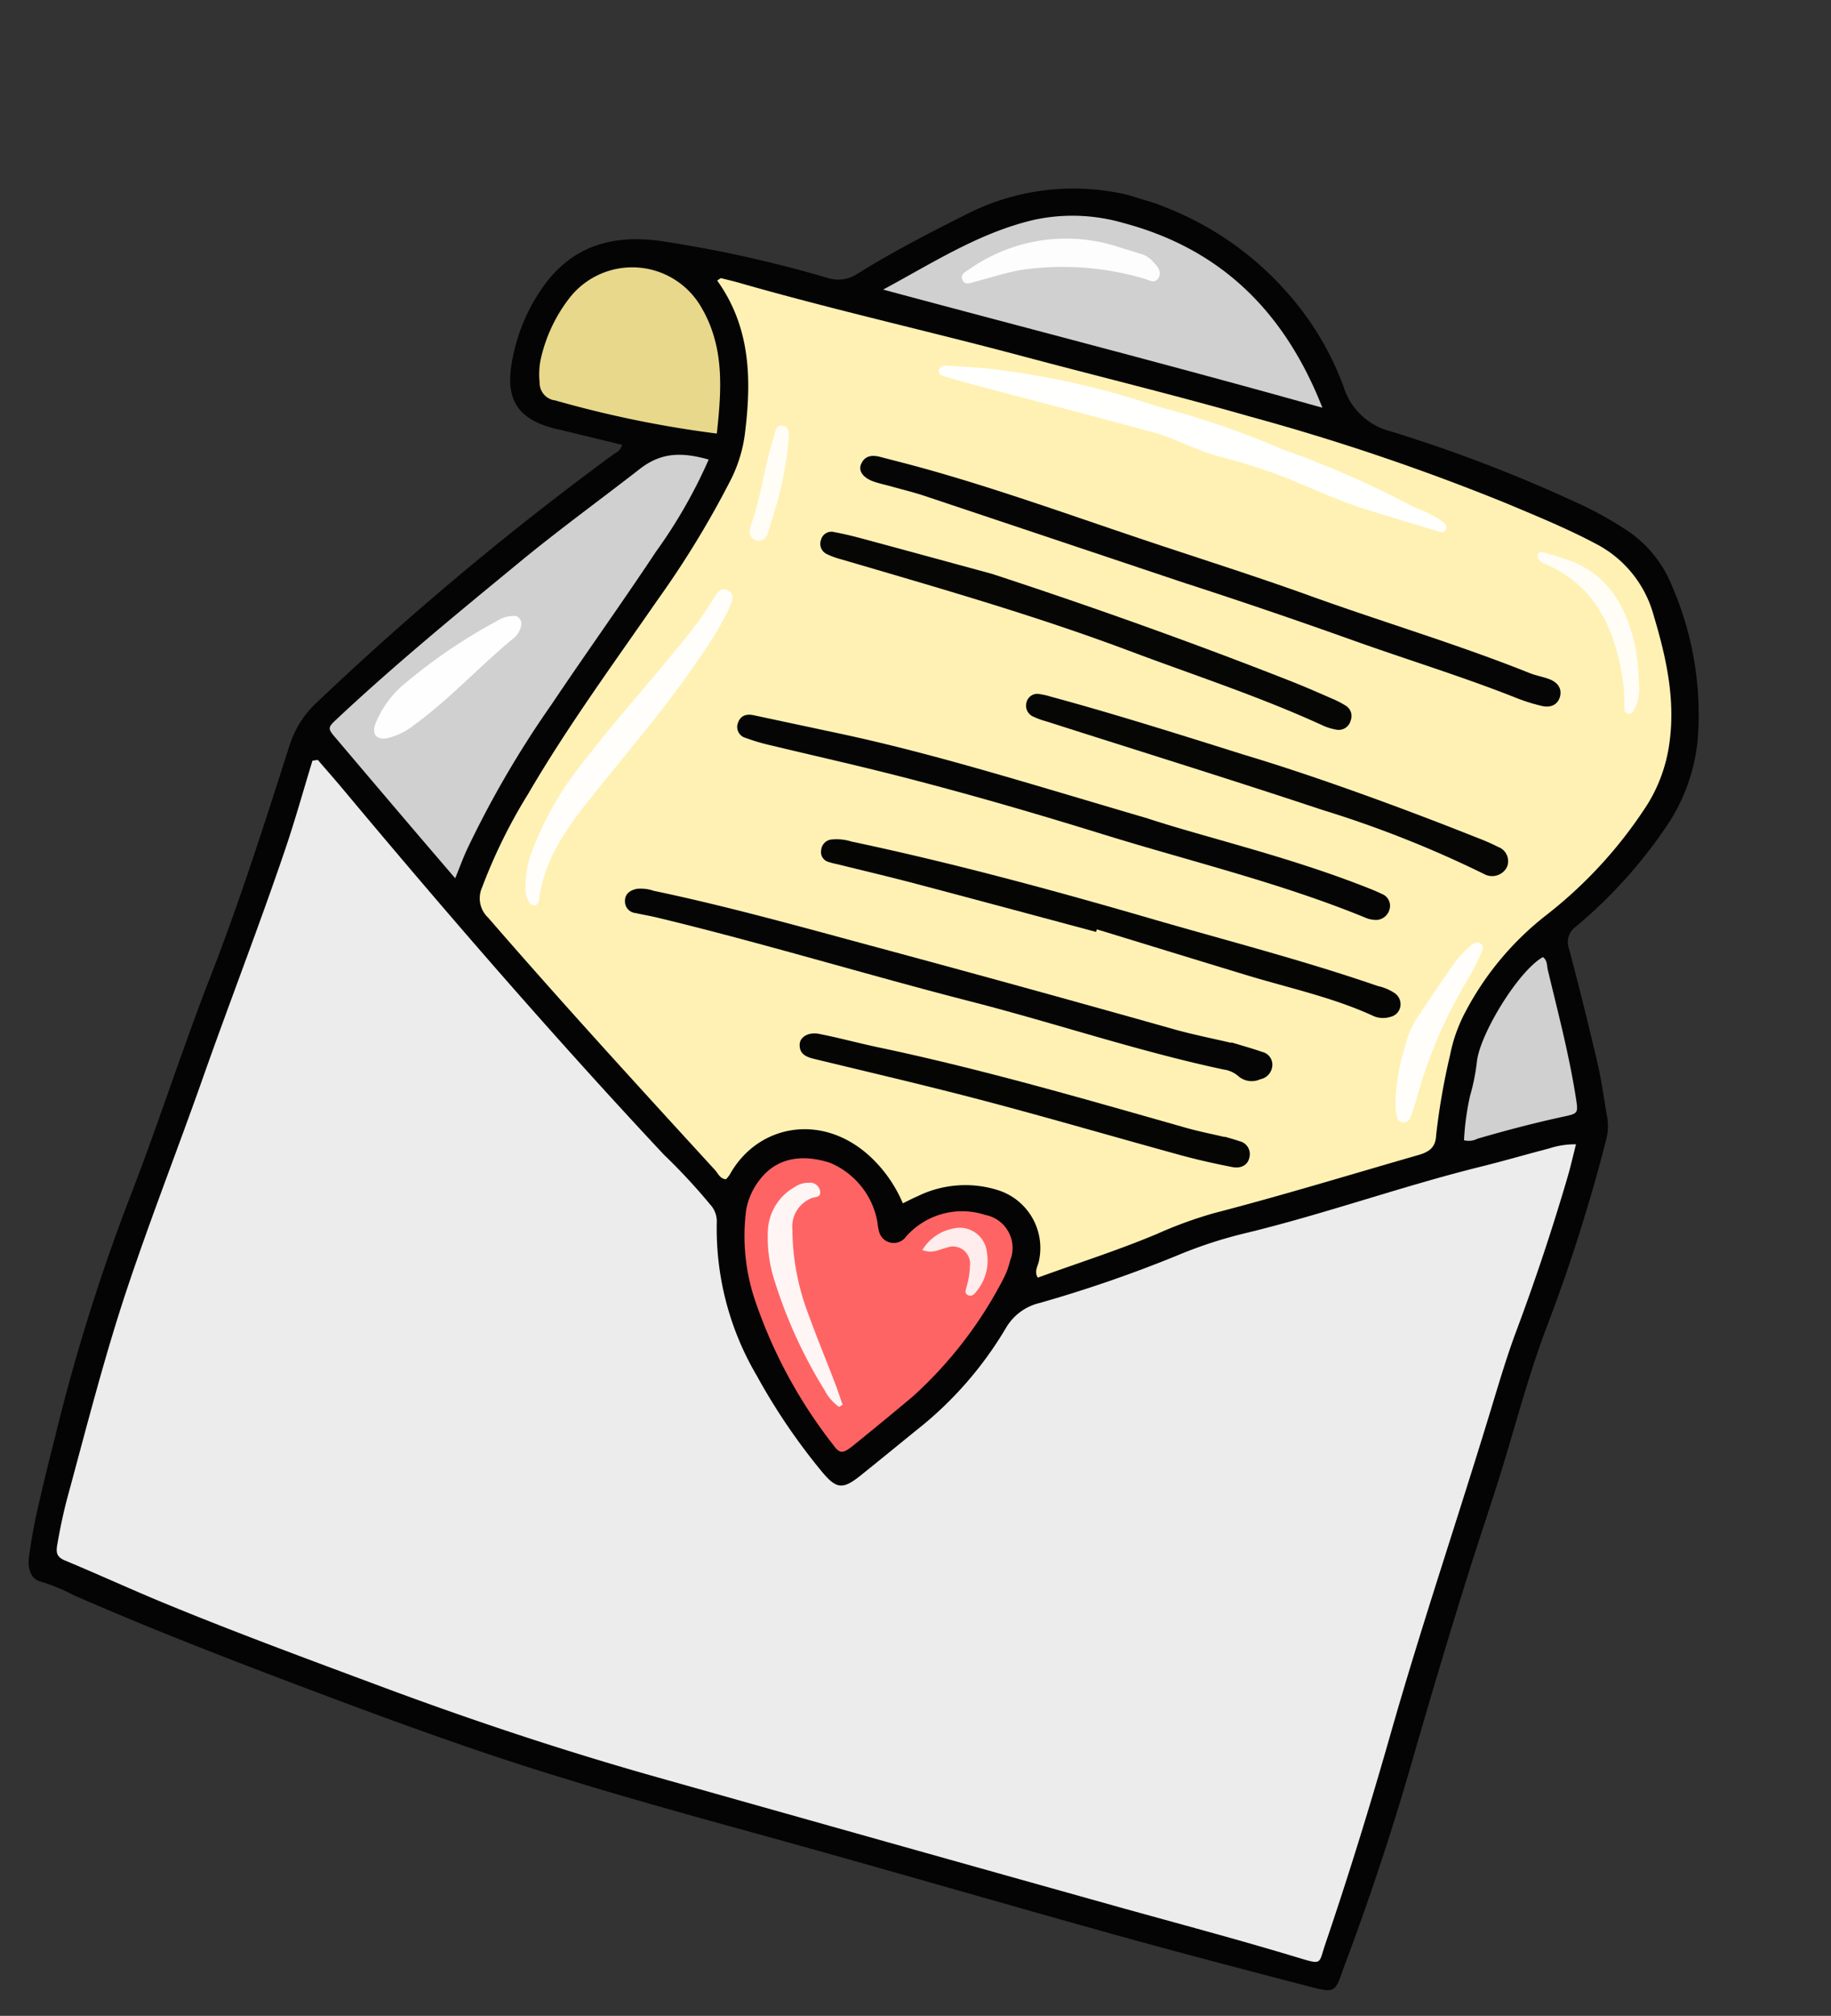
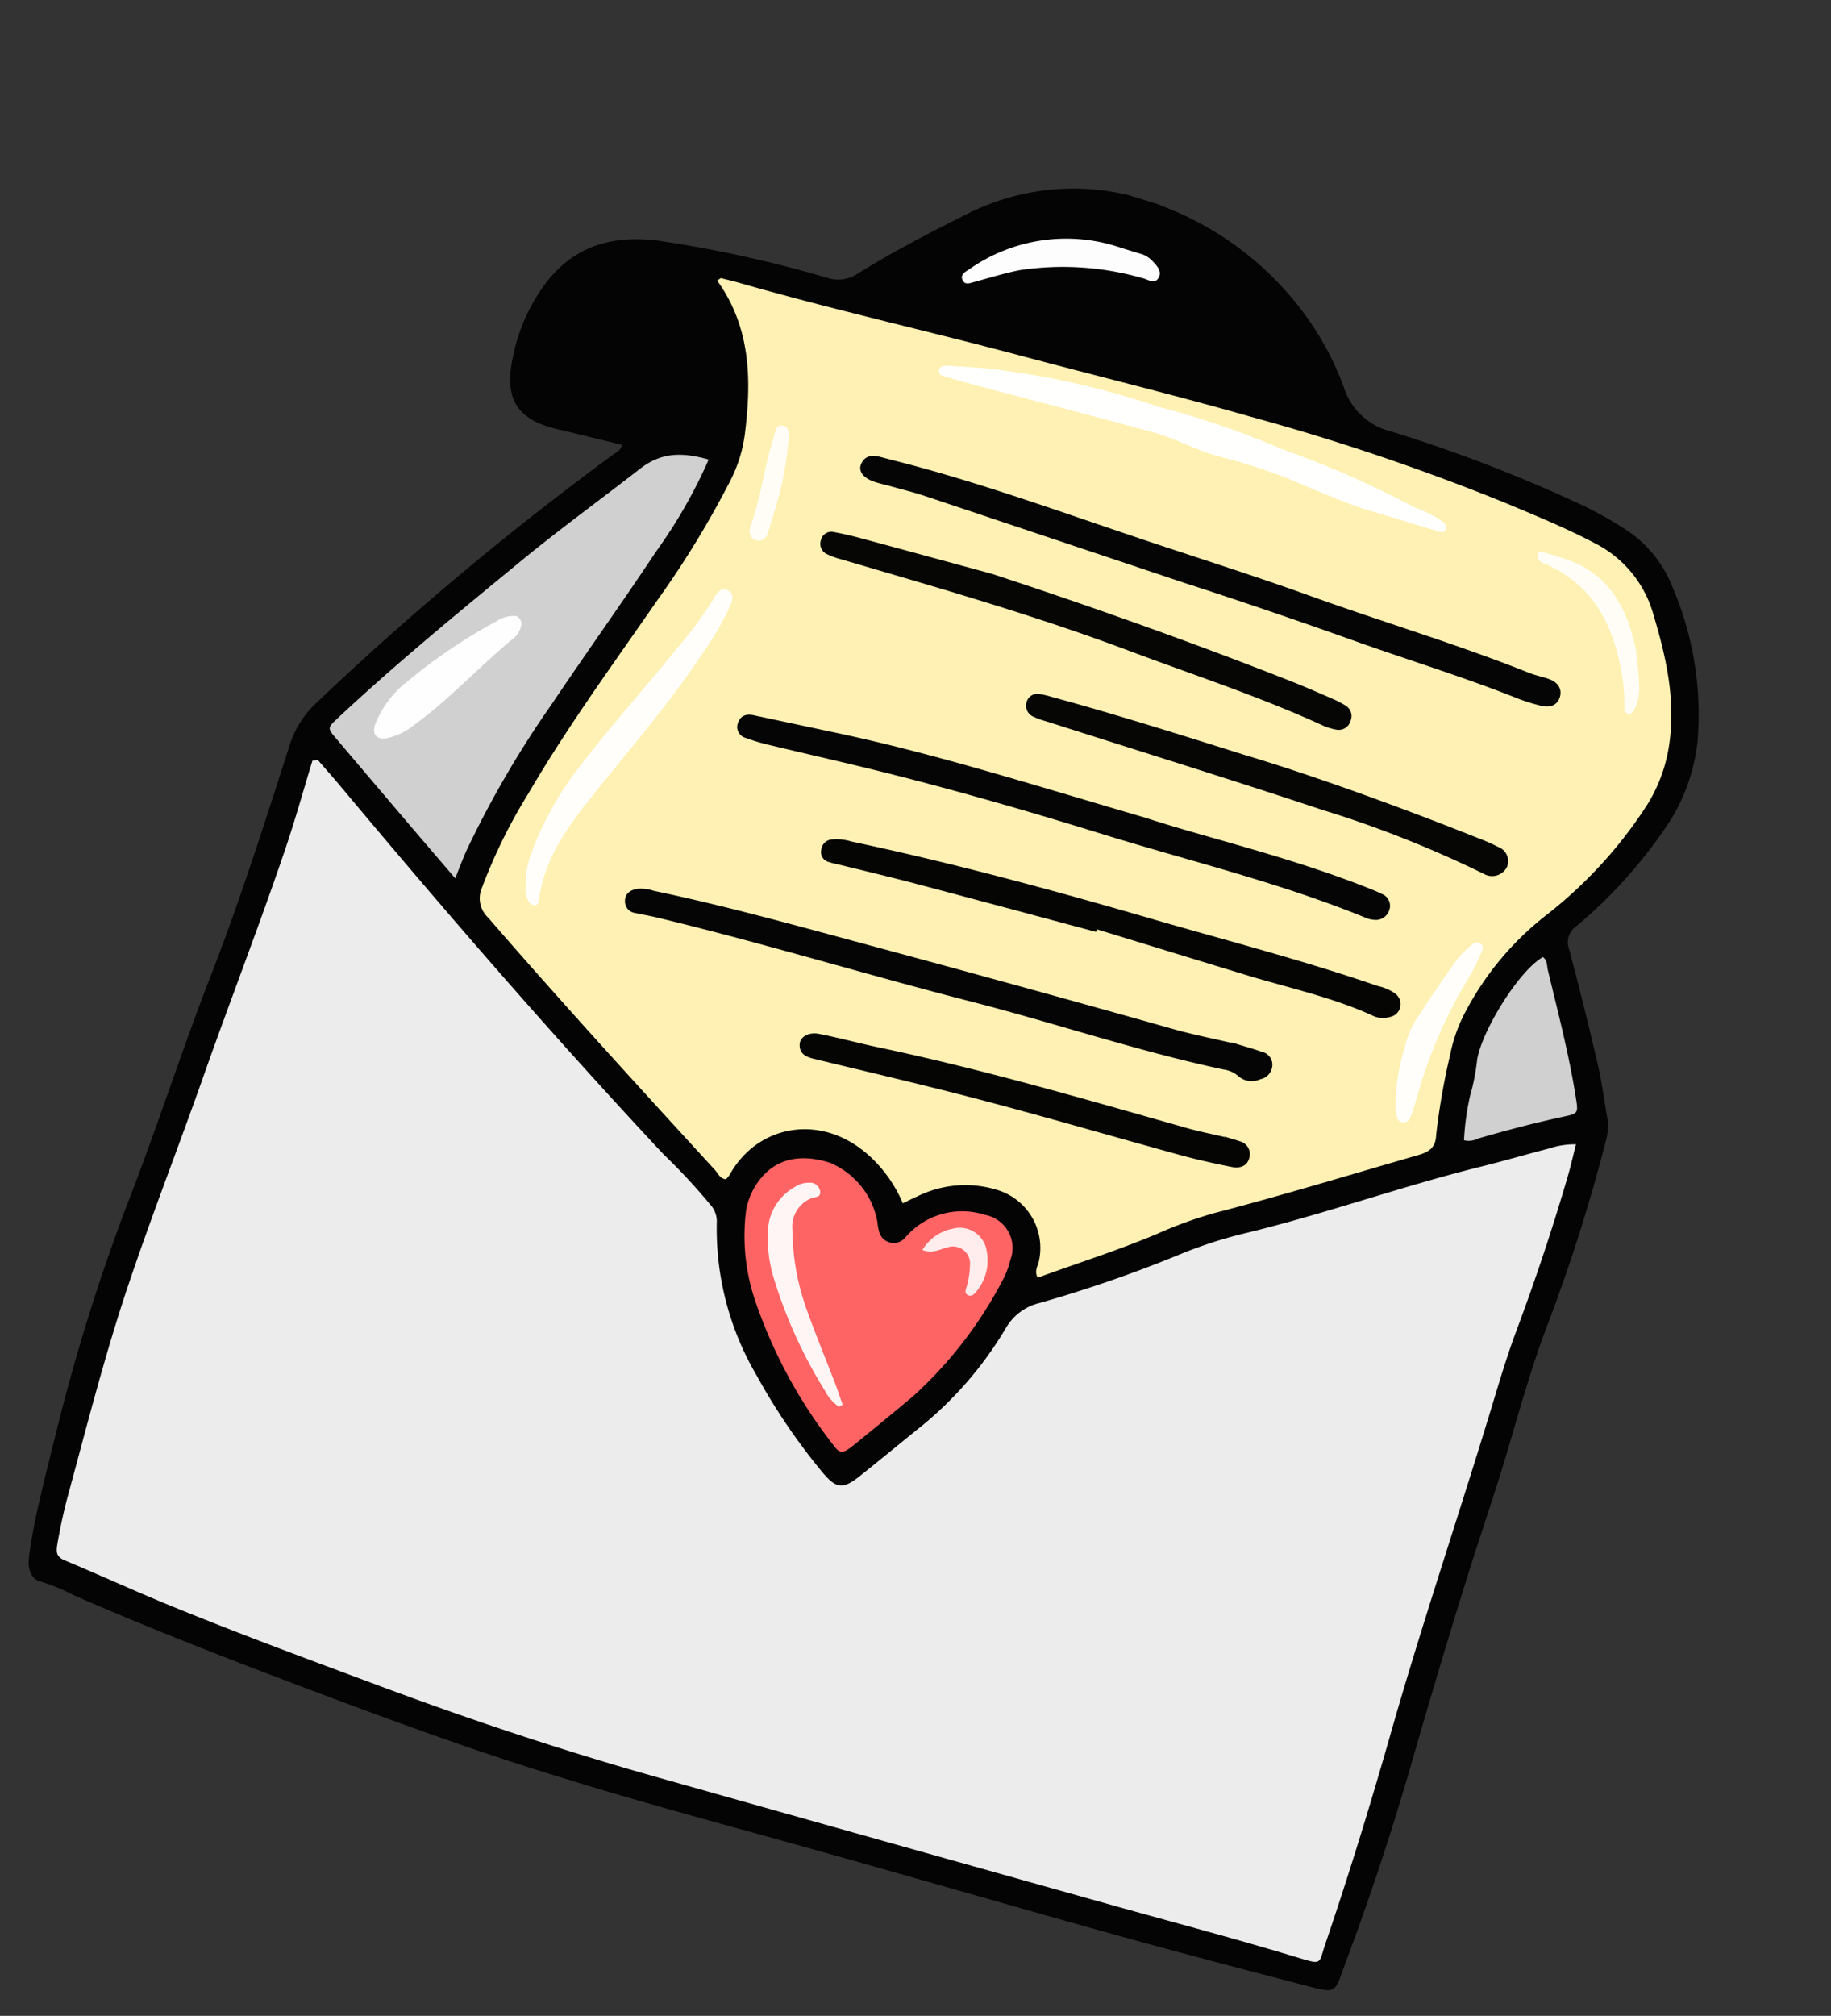
<svg xmlns="http://www.w3.org/2000/svg" width="145.495" height="160.091" viewBox="0 0 145.495 160.091">
  <rect x="0" y="0" width="145.495" height="160.091" fill="#333333" stroke="none" />
  <defs>
    <clipPath id="clip-path">
      <rect id="Rettangolo_1710" data-name="Rettangolo 1710" width="111.372" height="133.356" fill="none" />
    </clipPath>
  </defs>
  <g id="Raggruppa_4080" data-name="Raggruppa 4080" transform="translate(38.991 -0.004) rotate(17)">
    <g id="Raggruppa_3938" data-name="Raggruppa 3938" transform="translate(0 0.004)" clip-path="url(#clip-path)">
      <path id="Tracciato_692" data-name="Tracciato 692" d="M20.312,30.736l-4.9.286c-.1.006-.2.02-.3.027-3.33.231-4.809-.99-5.128-4.376a14.537,14.537,0,0,1,.754-6.385c1.284-3.549,3.967-5.26,7.538-5.893a98.808,98.808,0,0,1,13.811-1.112,2.747,2.747,0,0,0,2.172-1.044c2.15-2.462,4.488-4.746,6.857-7A18.686,18.686,0,0,1,55.99.063,25.019,25.019,0,0,1,67.968,4.13a23.423,23.423,0,0,1,5.821,5.422,5.254,5.254,0,0,0,4.652,2.3,117.881,117.881,0,0,1,15.474,1.056,28.97,28.97,0,0,1,4.427.889,9.59,9.59,0,0,1,5.085,3.323,25.614,25.614,0,0,1,5.517,11.241,14.932,14.932,0,0,1-.254,6.562,38.337,38.337,0,0,1-4.7,10.225,1.519,1.519,0,0,0-.005,1.876q2.463,3.967,4.809,8.007c.729,1.257,1.328,2.59,1.994,3.884a4.384,4.384,0,0,1,.448,1.888,135.272,135.272,0,0,1-.141,14.914c-.286,3.81-.158,7.637-.138,11.456.017,3.167-.1,6.332-.126,9.5-.042,5.276,0,10.554.085,15.83q.138,8.523-.4,17.025c0,.05-.008.1-.01.15-.068,2.032-.066,2.088-2.152,2.176-5.421.229-10.844.454-16.268.589-9.8.244-19.6.367-29.393.643-7.739.218-15.475.411-23.215.159-5.073-.165-10.138-.462-15.2-.791-6.318-.41-12.629-.882-18.919-1.613a15.262,15.262,0,0,0-2.842-.269c-.747.05-1.295-.614-1.459-1.643-.19-1.19-.342-2.389-.433-3.591-.153-2-.264-4.011-.359-6.018a155.653,155.653,0,0,1,.069-19.287c.5-6.466.563-12.95,1.05-19.415.484-6.416.551-12.852.639-19.284a7.853,7.853,0,0,1,1.031-3.866A242.454,242.454,0,0,1,19.827,31.727c.2-.268.511-.484.485-.991" transform="translate(0 -0.004)" fill="#040404" fill-rule="evenodd" />
      <path id="Tracciato_693" data-name="Tracciato 693" d="M34.618,887.641c.837.528,1.682,1.045,2.512,1.585,10.815,7.05,21.748,13.91,32.942,20.348a47.512,47.512,0,0,1,4.689,2.717,1.967,1.967,0,0,1,.9,1.133A22.958,22.958,0,0,0,82.27,924.2a49.115,49.115,0,0,0,7.15,5.763c1.539,1.014,2.034.929,3.07-.589,1.076-1.577,2.132-3.166,3.2-4.75a29.33,29.33,0,0,0,4.419-9.838,4.216,4.216,0,0,1,1.985-2.672,105.214,105.214,0,0,0,9.259-6.73,35.4,35.4,0,0,1,4.8-3.379c5.58-3.3,10.778-7.193,16.341-10.518,1.595-.954,3.146-1.978,4.731-2.948a6.444,6.444,0,0,1,1.936-.933c.043.943.11,1.818.12,2.693q.074,6.408-.317,12.805c-.137,2.2-.114,4.42-.11,6.631.013,8.995-.263,17.989-.092,26.984.111,5.83.1,11.659-.083,17.487-.051,1.6.28,1.622-1.68,1.627-4.976.011-9.948.2-14.921.323q-18.989.451-37.98.863c-7.741.173-15.476-.015-23.2-.48-6.118-.368-12.238-.711-18.34-1.287-2.85-.27-5.689-.652-8.538-.932-.7-.069-.887-.345-.971-1.017-.162-1.3-.283-2.6-.325-3.9-.18-5.774-.463-11.544-.308-17.327.157-5.878.611-11.74.86-17.613.272-6.423.753-12.839.949-19.267.075-2.455.012-4.914.012-7.371l.386-.18" transform="translate(-30.117 -825.915)" fill="#ececec" fill-rule="evenodd" />
      <path id="Tracciato_694" data-name="Tracciato 694" d="M290.952,202.3c.492-.024.985-.062,1.478-.07,7.788-.134,15.554-.734,23.336-1.013,6.224-.224,12.445-.586,18.671-.7a179.409,179.409,0,0,1,21.528.644c2.549.26,5.092.489,7.614.976a9.071,9.071,0,0,1,6.078,4.066c1.963,2.944,3.692,5.973,4.217,9.559a12.377,12.377,0,0,1-.26,4.924,35.407,35.407,0,0,1-5.058,10.709,23.715,23.715,0,0,0-3.974,9.346,12.235,12.235,0,0,0-.162,3.6,53.854,53.854,0,0,0,.8,6.418c.243.93-.1,1.42-.886,1.933-4.714,3.066-9.375,6.213-14.17,9.155a33.262,33.262,0,0,0-3.85,2.9c-2.585,2.156-5.356,4.063-8.055,6.1-.448-.407-.249-.889-.3-1.3a4.815,4.815,0,0,0-4.725-4.42,8.6,8.6,0,0,0-6.023,2.352c-.306.254-.587.539-.93.856a10.885,10.885,0,0,0-3.147-2.574c-4.843-2.628-9.711-.154-10.676,4.426a2.534,2.534,0,0,1-.178.428c-.467.11-.736-.26-1.052-.446-7.745-4.563-15.488-9.126-23.105-13.9a2.1,2.1,0,0,1-1.151-2.152,42.494,42.494,0,0,1,1.326-8.16c1.418-6.018,3.451-11.85,5.327-17.729a74.98,74.98,0,0,0,2.795-10.93,11.291,11.291,0,0,0-.012-3.75c-.74-4.234-2.016-8.2-5.663-10.979l.212-.262" transform="translate(-267.019 -186.524)" fill="#fff1b3" fill-rule="evenodd" />
      <path id="Tracciato_695" data-name="Tracciato 695" d="M89.654,429.274a40.066,40.066,0,0,1-1.868,8.225c-1.4,4.707-2.974,9.363-4.4,14.064A79.642,79.642,0,0,0,80.33,464.58c-.093.727-.134,1.461-.216,2.387-1.643-1.044-3.156-2-4.665-2.964q-3.805-2.431-7.6-4.868c-.94-.6-.948-.615-.39-1.584,3.177-5.527,6.713-10.827,10.235-16.135,2.219-3.345,4.638-6.551,6.947-9.832,1.284-1.824,2.884-2.251,5.017-2.31" transform="translate(-62.416 -399.439)" fill="#d0d0d0" fill-rule="evenodd" />
      <path id="Tracciato_696" data-name="Tracciato 696" d="M688.255,1157.156a6.28,6.28,0,0,1,5.031,3.431,4.282,4.282,0,0,0,.34.668,1.2,1.2,0,0,0,2.149-.234,5.928,5.928,0,0,1,5.513-3.509,2.669,2.669,0,0,1,2.963,2.863,6.465,6.465,0,0,1-.105,1.648,33.032,33.032,0,0,1-4.118,10.932q-1.681,2.59-3.413,5.147c-.6.878-.823.943-1.549.391a38.826,38.826,0,0,1-9.107-8.915,16.027,16.027,0,0,1-2.937-6.858,5.393,5.393,0,0,1,.278-2.517c.674-1.94,2.308-3.066,4.955-3.047" transform="translate(-635.508 -1076.732)" fill="#ff6464" fill-rule="evenodd" />
-       <path id="Tracciato_697" data-name="Tracciato 697" d="M562,41.343c-12.192.28-24.126.822-36.123,1.233,3.153-3.176,6.019-6.612,9.937-8.854a14.485,14.485,0,0,1,6.773-1.786c8.034-.3,14.336,3.009,19.414,9.407" transform="translate(-489.331 -29.7)" fill="#d0d0d0" fill-rule="evenodd" />
-       <path id="Tracciato_698" data-name="Tracciato 698" d="M189.46,252.005a86.64,86.64,0,0,1-13.045,1.237,1.4,1.4,0,0,1-1.606-1,6.053,6.053,0,0,1-.452-1.738,12.262,12.262,0,0,1,.793-5.461,6.329,6.329,0,0,1,10.223-2.243c2.678,2.469,3.431,5.762,4.087,9.208" transform="translate(-162.208 -224.332)" fill="#e8d88b" fill-rule="evenodd" />
      <path id="Tracciato_699" data-name="Tracciato 699" d="M1432.838,709.8a20.767,20.767,0,0,1-.572-3.531,16.557,16.557,0,0,0-.263-2.69c-.444-2.064.987-7.84,2.578-9.524.428.144.5.581.695.905,1.754,2.978,3.574,5.92,5.086,9.034.535,1.1.529,1.122-.508,1.7-2.058,1.149-4.06,2.386-6.031,3.677a1.5,1.5,0,0,1-.984.428" transform="translate(-1332.399 -645.815)" fill="#d0d0d0" fill-rule="evenodd" />
      <path id="Tracciato_700" data-name="Tracciato 700" d="M587.567,369.111q-10.992-.292-21.983-.577c-.952-.024-1.906.034-2.859.056-.452.011-.9.055-1.355.037-.9-.036-1.444-.437-1.376-1.036.085-.742.628-.963,1.291-.989,1.153-.047,2.306-.107,3.461-.137,6.028-.16,12.048.133,18.071.3,4.768.134,9.541.166,14.3.4,6.167.307,12.348.248,18.506.765.548.046,1.1-.028,1.654.006.762.048,1.2.457,1.225,1.07s-.372,1.076-1.143,1.137a14.4,14.4,0,0,1-2.256-.023c-4.557-.363-9.129-.36-13.691-.572q-6.923-.322-13.849-.441" transform="translate(-521.069 -340.952)" fill="#050505" fill-rule="evenodd" />
      <path id="Tracciato_701" data-name="Tracciato 701" d="M545.241,673.357c4.718.094,11.3-.364,17.872.125.549.041,1.1.079,1.645.166a1.006,1.006,0,0,1,.938,1.011,1.123,1.123,0,0,1-.994,1.146,1.847,1.847,0,0,1-.6.033c-7.321-.684-14.655-.213-21.982-.241-5.925-.022-11.853.069-17.772.369-3.159.16-6.313.4-9.47.592a16.376,16.376,0,0,1-2.1.021.9.9,0,0,1-.922-.984c.027-.6.425-.873.993-.923q3.45-.3,6.9-.6c7.865-.687,15.753-.6,25.493-.719" transform="translate(-476.278 -626.461)" fill="#050505" fill-rule="evenodd" />
      <path id="Tracciato_702" data-name="Tracciato 702" d="M496.56,891.315c.854,0,1.708-.024,2.56.009a1.039,1.039,0,0,1,1.1.85,1.178,1.178,0,0,1-.614,1.273,1.613,1.613,0,0,1-1.691.29,2.234,2.234,0,0,0-1.32-.179c-6.915.6-13.858.391-20.782.707-8.581.39-17.176.392-25.753.91-.6.036-1.2.114-1.8.165a.926.926,0,0,1-1.059-.654c-.181-.574.13-.951.616-1.22a3.159,3.159,0,0,1,1.321-.241c6.057-.548,12.133-.688,18.208-.892q12.277-.411,24.556-.68c1.555-.036,3.107-.194,4.66-.3,0-.014,0-.029,0-.043" transform="translate(-416.07 -829.359)" fill="#050505" fill-rule="evenodd" />
      <path id="Tracciato_703" data-name="Tracciato 703" d="M667.936,782.288c-4.969.176-9.938.341-14.905.534-2.107.082-4.211.221-6.316.335a6.294,6.294,0,0,1-.749.034.812.812,0,0,1-.815-.742.918.918,0,0,1,.49-1.011,3.965,3.965,0,0,1,1.609-.33c8.109-.718,16.242-.985,24.375-1.1,6.326-.086,12.654-.381,18.983-.155a3.866,3.866,0,0,1,1.485.16,1.073,1.073,0,0,1,.705.9,1.024,1.024,0,0,1-.538,1,1.9,1.9,0,0,1-1.29.318c-3.5-.475-7.019-.164-10.531-.156-4.168.009-8.336,0-12.5,0,0,.068,0,.135,0,.2" transform="translate(-600.298 -725.578)" fill="#050504" fill-rule="evenodd" />
      <path id="Tracciato_704" data-name="Tracciato 704" d="M555.24,459.492c8.014.157,16.7.533,25.364,1.216,1.151.091,2.3.229,3.446.36a7.633,7.633,0,0,1,1.185.213.963.963,0,0,1,.736,1.014.98.98,0,0,1-.9,1.032,4.4,4.4,0,0,1-1.2-.018c-5.437-.722-10.917-.816-16.381-1.16-7.988-.5-15.973-.345-23.962-.257a6.18,6.18,0,0,1-1.2-.06.9.9,0,0,1-.8-.946.856.856,0,0,1,.831-.9c.748-.085,1.5-.131,2.254-.156,3.315-.112,6.63-.21,10.626-.334" transform="translate(-503.891 -427.557)" fill="#060605" fill-rule="evenodd" />
      <path id="Tracciato_705" data-name="Tracciato 705" d="M838.2,572.383c5.184-.038,12.461.286,19.726.886a16.228,16.228,0,0,1,1.8.211,1.2,1.2,0,0,1,1.121,1.346,1.324,1.324,0,0,1-1.585,1.034,87.322,87.322,0,0,0-13.789-1.109c-7.687-.187-15.377-.215-23.067-.312a5.744,5.744,0,0,1-1.05-.058.943.943,0,0,1-.836-.928.879.879,0,0,1,.808-.931,5.824,5.824,0,0,1,.9-.064c4.623-.148,9.246-.133,15.977-.075" transform="translate(-763.492 -532.563)" fill="#060605" fill-rule="evenodd" />
      <path id="Tracciato_706" data-name="Tracciato 706" d="M631.274,219.916a68.144,68.144,0,0,1,10.4.347,78.1,78.1,0,0,1,11.443,1.344,10.936,10.936,0,0,1,2.36.39c.276.127.6.225.509.609-.073.317-.391.272-.626.273-1.808.013-3.617.007-5.425.017-2.406.014-4.783-.32-7.173-.54a45.026,45.026,0,0,0-5.721-.07c-1.865.067-3.685-.364-5.548-.305-3.455.109-6.913.244-10.365.382-2.2.088-4.4.194-6.6.213-.281,0-.677.075-.738-.319-.056-.356.268-.5.571-.569,1.363-.306,2.716-.688,4.1-.887a65.224,65.224,0,0,1,12.819-.887" transform="translate(-571.122 -204.538)" fill="#fffffd" fill-rule="evenodd" />
      <path id="Tracciato_707" data-name="Tracciato 707" d="M720.892,996.613c.4,0,.8-.017,1.2,0a1.052,1.052,0,0,1,1.139.97c.072.611-.322,1.087-1.1,1.166-1.4.143-2.8.253-4.2.294-5.369.155-10.74.222-16.107.429-4.662.18-9.319.5-13.976.774-.663.039-1.233-.048-1.418-.78-.142-.563.381-1.147,1.232-1.235,1.6-.167,3.2-.211,4.8-.354,8.407-.754,16.838-.866,25.269-1.037,1.052-.022,2.1-.131,3.154-.2,0-.01,0-.02,0-.031" transform="translate(-638.703 -927.341)" fill="#050504" fill-rule="evenodd" />
      <path id="Tracciato_708" data-name="Tracciato 708" d="M329,589.98a25.867,25.867,0,0,1,1.779-7.852c1.394-3.7,3.069-7.29,4.547-10.958a30.54,30.54,0,0,0,1.558-4.379c.118-.5.232-1.263.931-1.153.723.113.563.878.506,1.386a23.757,23.757,0,0,1-.984,4.073c-1.391,4.664-3.384,9.1-5.164,13.616-1.127,2.86-2.071,5.747-1.5,8.895a.471.471,0,0,1-.125.392.466.466,0,0,1-.559-.041,1.955,1.955,0,0,1-.656-1.152A7.176,7.176,0,0,1,329,589.98" transform="translate(-306.091 -526.315)" fill="#fffefb" fill-rule="evenodd" />
      <path id="Tracciato_709" data-name="Tracciato 709" d="M1348.891,709.577a6.863,6.863,0,0,1,.335-2.819c.469-1.636.979-3.261,1.514-4.878a8.161,8.161,0,0,1,.727-1.484c.146-.253.382-.56.695-.5.479.1.352.565.316.877a14.7,14.7,0,0,1-.365,2.064,37.61,37.61,0,0,0-1.137,10.41c.01.5,0,1.005-.036,1.5a.6.6,0,0,1-.443.55.527.527,0,0,1-.612-.32,2.9,2.9,0,0,1-.36-.822,15.082,15.082,0,0,1-.633-4.589" transform="translate(-1255.102 -651.249)" fill="#fffefb" fill-rule="evenodd" />
      <path id="Tracciato_710" data-name="Tracciato 710" d="M1331.795,251.549c3.762-.044,6.051,2.161,7.726,5.205a29.335,29.335,0,0,1,1.131,2.768,3.639,3.639,0,0,1,.152,1.916.444.444,0,0,1-.374.412.427.427,0,0,1-.418-.365,13.783,13.783,0,0,0-1.324-3.173c-1.74-3.177-4.154-5.461-7.931-5.907a1.112,1.112,0,0,1-.7-.195.662.662,0,0,1-.192-.371.279.279,0,0,1,.284-.284c.549-.019,1.1-.008,1.649-.008" transform="translate(-1237.432 -234.063)" fill="#fffdf6" fill-rule="evenodd" />
      <path id="Tracciato_711" data-name="Tracciato 711" d="M457.05,373.9c0,.7.02,1.4-.008,2.1a.721.721,0,0,1-.74.779c-.477,0-.681-.352-.724-.8a1,1,0,0,1-.01-.149c.152-2.4-.339-4.773-.295-7.167.009-.457-.2-1.172.466-1.215.555-.035.658.612.756,1.125a26.723,26.723,0,0,1,.555,5.328" transform="translate(-423.608 -341.913)" fill="#fffdf6" fill-rule="evenodd" />
      <path id="Tracciato_712" data-name="Tracciato 712" d="M123.942,664.7a.673.673,0,0,1,.568.618,1.735,1.735,0,0,1-.375,1.267c-1.892,2.879-3.376,6.013-5.46,8.77a5.329,5.329,0,0,1-1.743,1.625c-.751.387-1.259.05-1.219-.8a7.99,7.99,0,0,1,1.4-3.911,42.973,42.973,0,0,1,5.453-6.746,2.363,2.363,0,0,1,1.377-.825" transform="translate(-107.669 -618.506)" fill="#fefefe" fill-rule="evenodd" />
      <path id="Tracciato_713" data-name="Tracciato 713" d="M721.821,1201.6a3.58,3.58,0,0,1-1.47-.916,37.882,37.882,0,0,1-6.371-7.181,11.1,11.1,0,0,1-1.705-3.825,4.179,4.179,0,0,1,1.078-3.75,1.923,1.923,0,0,1,.989-.653.794.794,0,0,1,1.028.38c.226.476-.21.516-.479.729a2.43,2.43,0,0,0-.73,2.843,19.146,19.146,0,0,0,3.117,5.969c1.2,1.6,2.478,3.154,3.713,4.734.364.466.7.952,1.052,1.428l-.222.244" transform="translate(-662.681 -1102.847)" fill="#fff5f5" fill-rule="evenodd" />
      <path id="Tracciato_714" data-name="Tracciato 714" d="M889.571,1185.98a3.666,3.666,0,0,1,1.879-2.367,2.164,2.164,0,0,1,3.057.991,3.858,3.858,0,0,1,.162,3.2c-.107.282-.233.6-.6.538-.325-.052-.267-.38-.285-.609a6.087,6.087,0,0,0-.225-1.629,1.36,1.36,0,0,0-2.206-.858c-.506.275-.9.8-1.778.729" transform="translate(-827.744 -1101.073)" fill="#ffecec" fill-rule="evenodd" />
      <path id="Tracciato_715" data-name="Tracciato 715" d="M618.891,60.011c.6,0,1.206,0,1.809,0a2.006,2.006,0,0,1,1,.3c.444.247.956.546.807,1.129s-.747.349-1.165.375a22.942,22.942,0,0,0-9.558,2.245c-1.1.588-2.142,1.3-3.2,1.967-.3.192-.628.456-.925.106s0-.649.232-.919a13.394,13.394,0,0,1,11-5.207" transform="translate(-565.308 -55.835)" fill="#fdfdfd" fill-rule="evenodd" />
    </g>
  </g>
</svg>